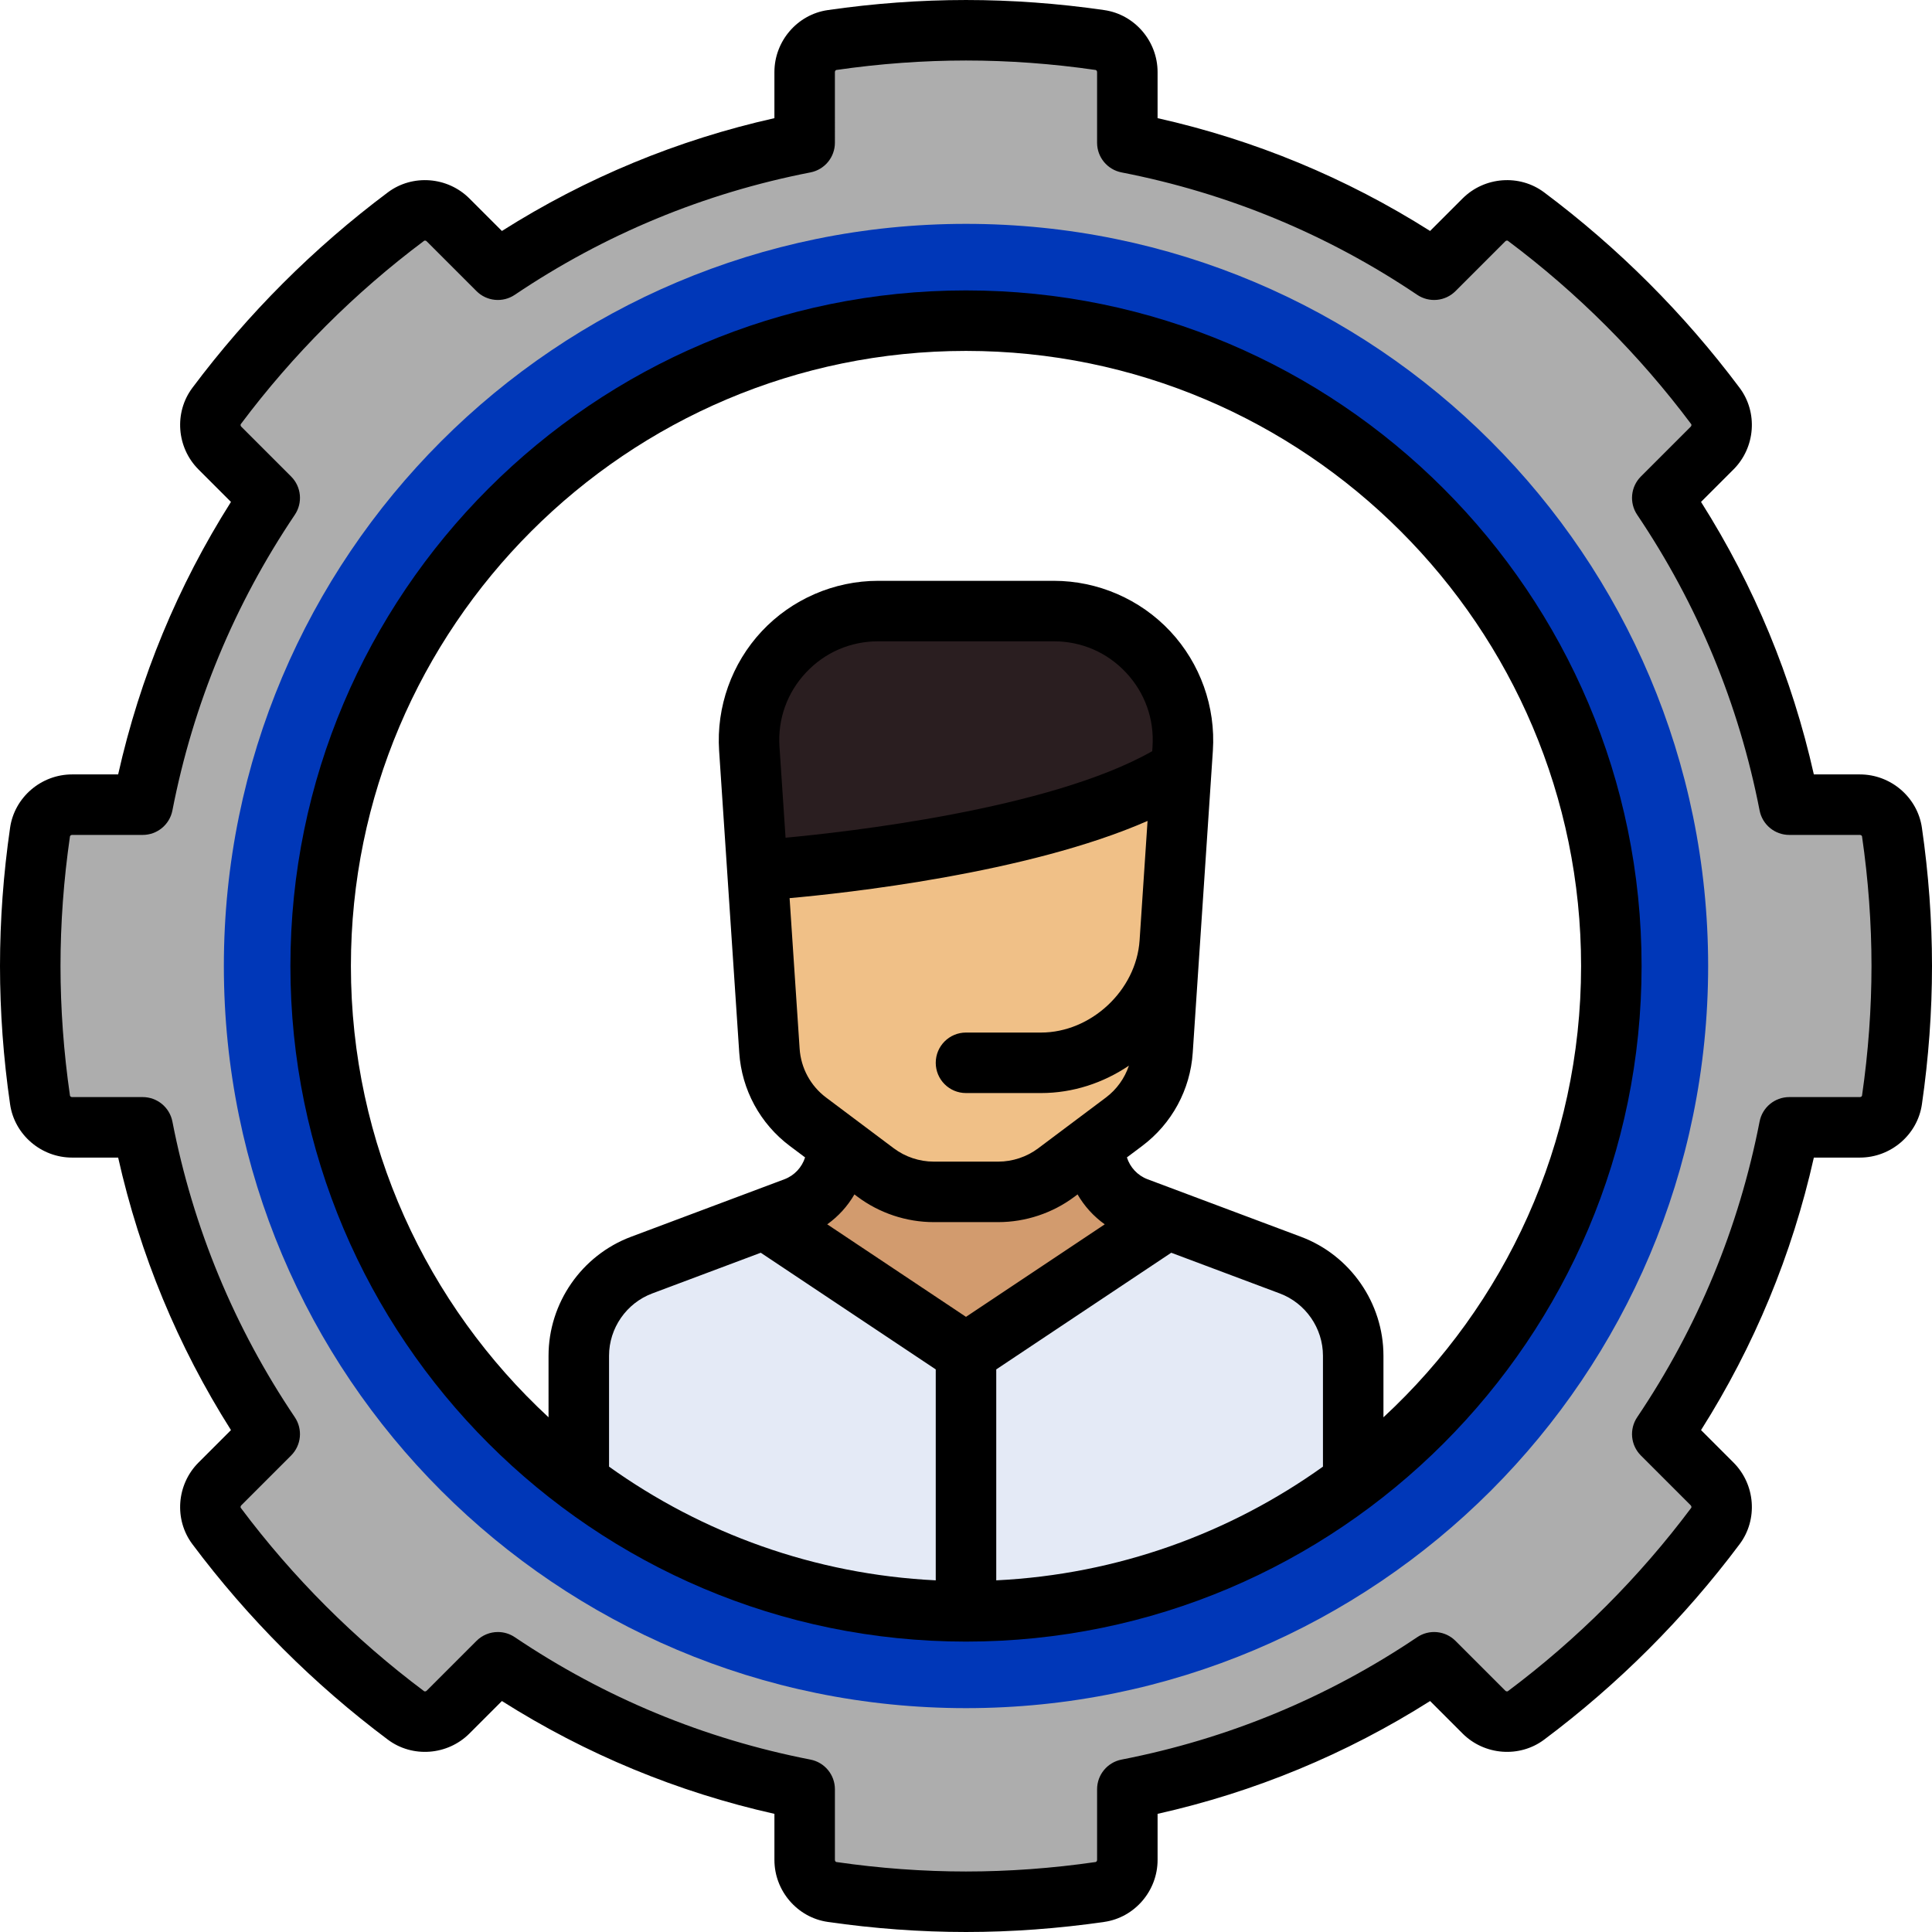
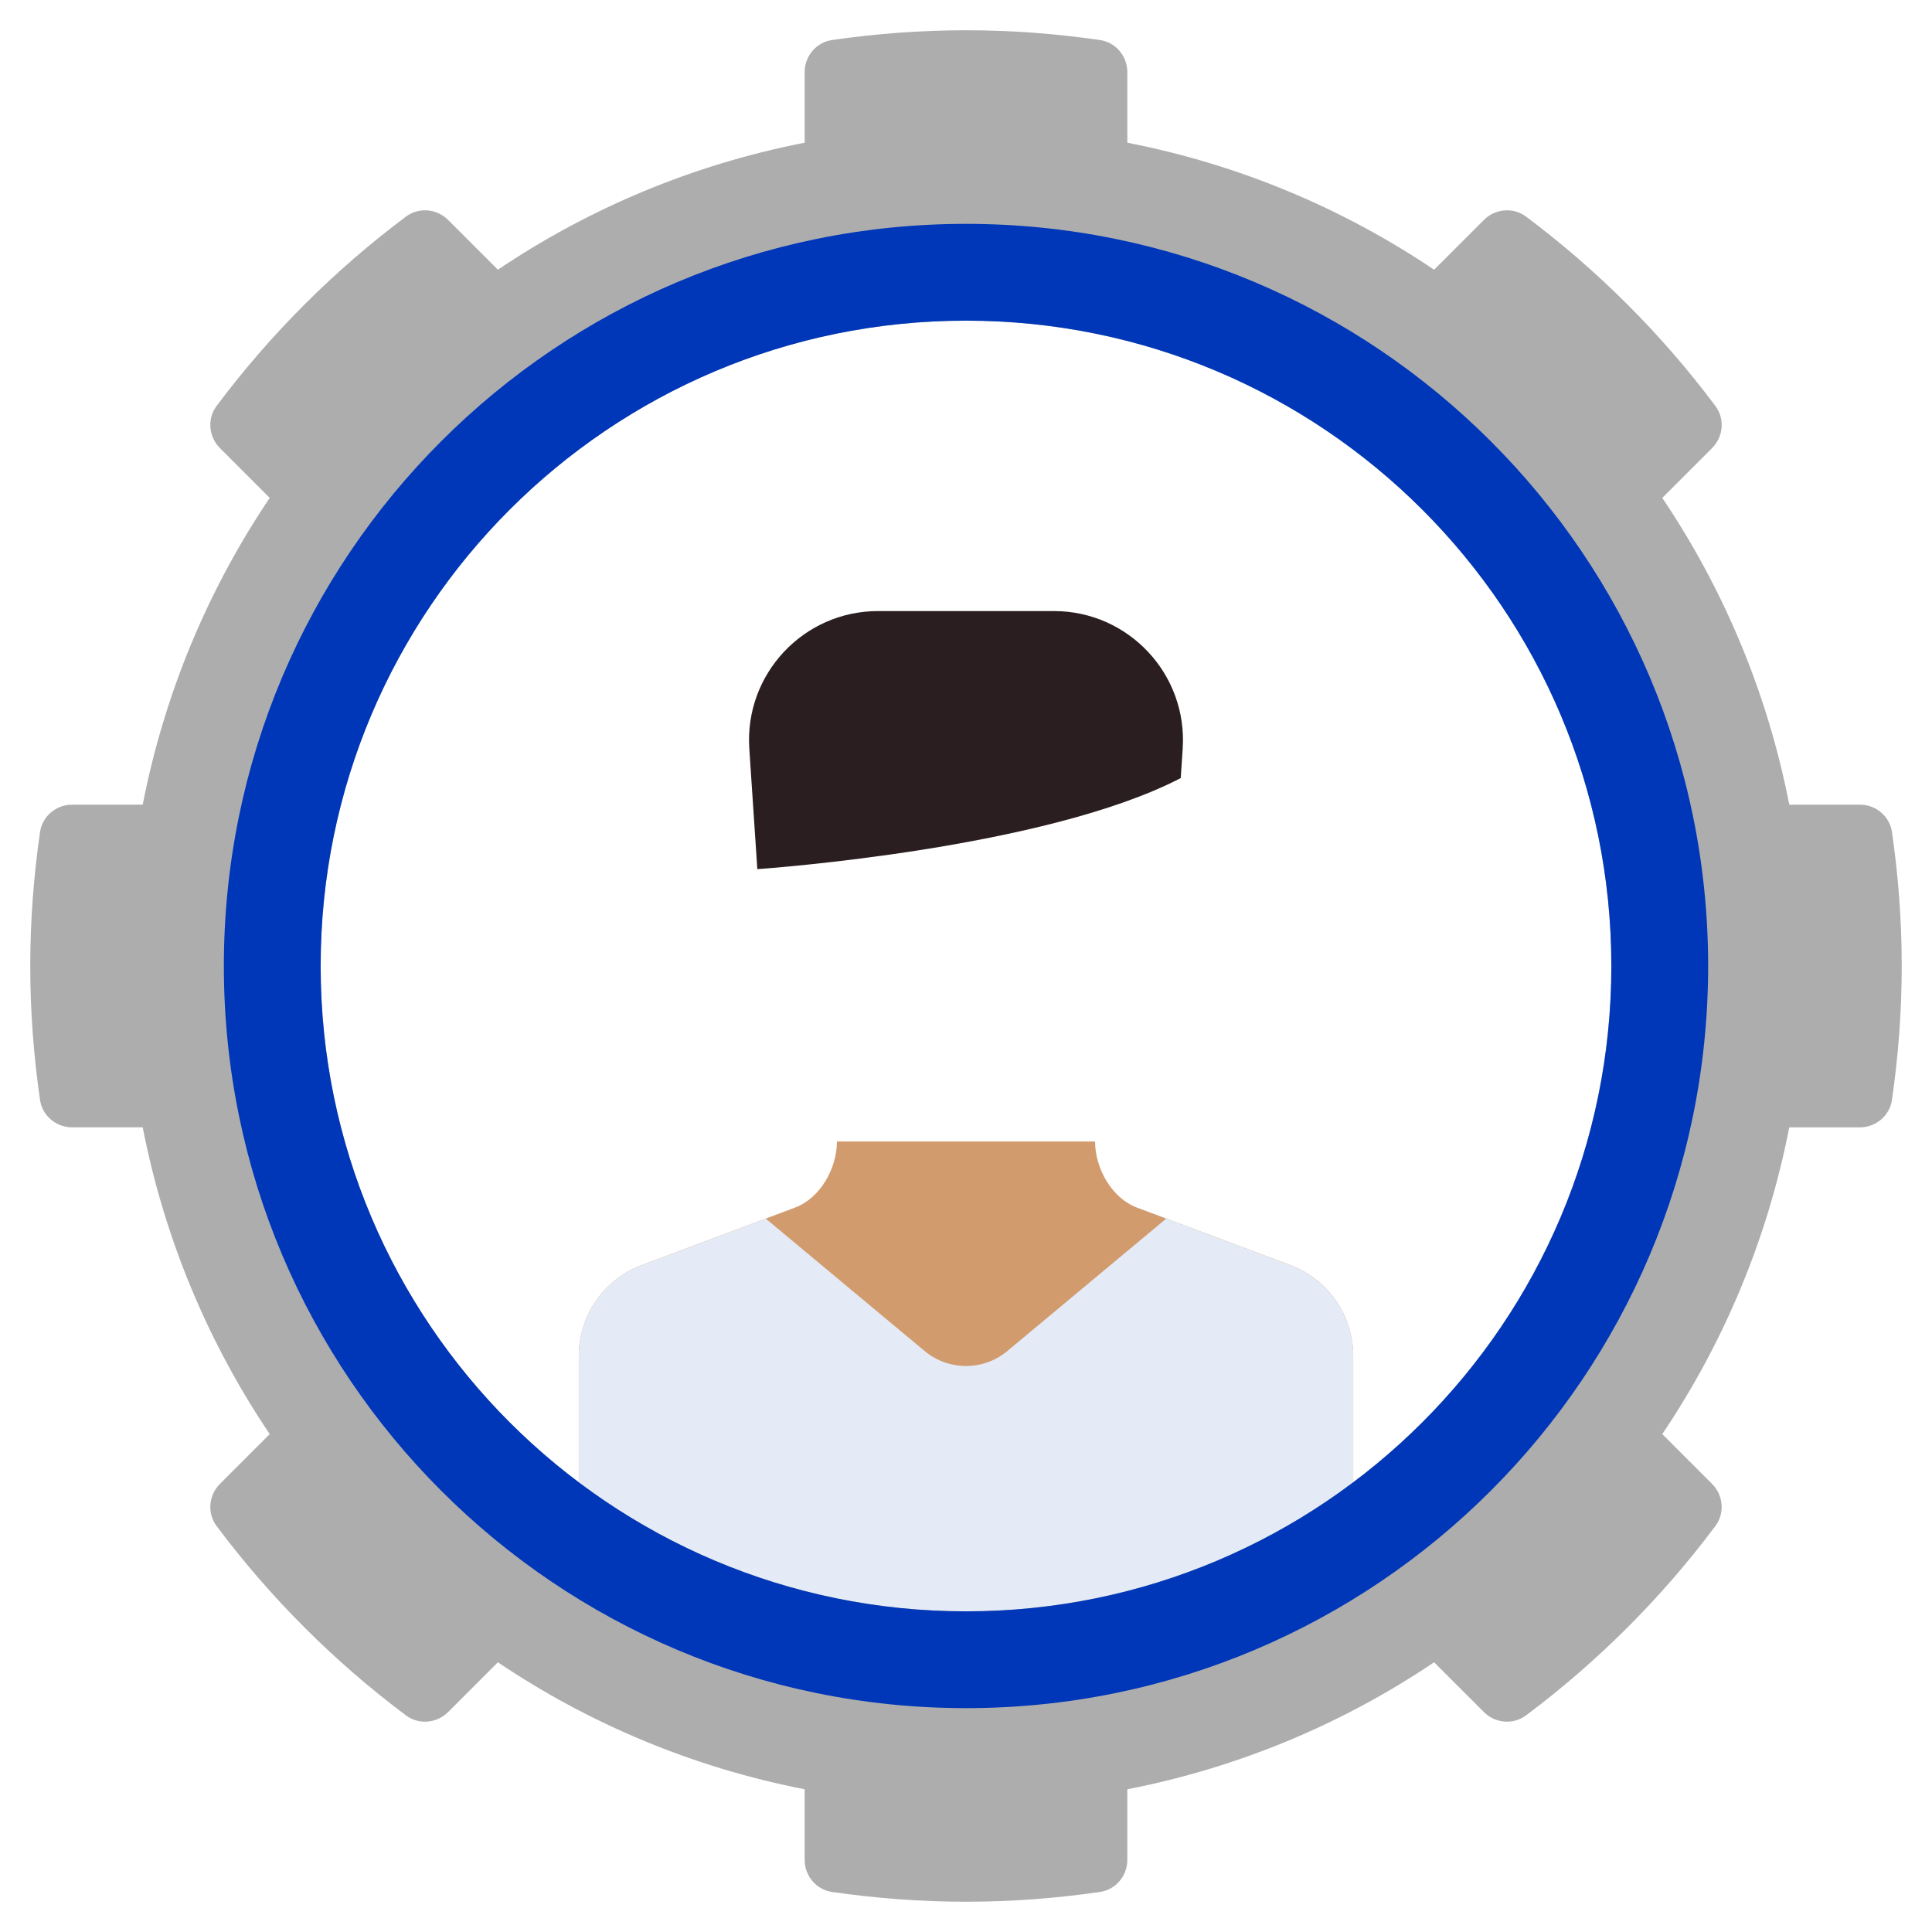
<svg xmlns="http://www.w3.org/2000/svg" height="800px" width="800px" version="1.1" id="Layer_1" viewBox="0 0 512.002 512.002" xml:space="preserve" fill="#000000">
  <g id="SVGRepo_bgCarrier" stroke-width="0" />
  <g id="SVGRepo_tracerCarrier" stroke-linecap="round" stroke-linejoin="round" />
  <g id="SVGRepo_iconCarrier">
    <path style="fill:#D29B6E;" d="M358.614,401.371v-42.08c0-10.693-6.634-20.265-16.646-24.02l-40.666-15.25 c-6.675-2.503-11.097-10.393-11.097-17.522h-68.409c0,7.13-4.422,15.019-11.097,17.522l-40.666,15.25 c-10.012,3.755-16.646,13.327-16.646,24.02v42.08c0,0,27.852,34.205,102.617,34.205S358.614,401.371,358.614,401.371z" />
    <path style="fill:#E4EAF6;" d="M256.003,435.576c74.764,0,102.611-34.205,102.611-34.205v-42.08 c0-10.693-6.634-20.265-16.646-24.019l-32.892-12.335l-42.127,35.107c-6.343,5.286-15.555,5.286-21.897,0l-42.127-35.107 l-32.892,12.335c-10.012,3.755-16.646,13.326-16.646,24.019v42.08C153.386,401.371,181.238,435.576,256.003,435.576z" />
    <path style="fill:#adadad;" d="M501.39,220.489c-0.606-4.179-4.274-7.243-8.498-7.243h-18.713 c-5.772-29.62-17.391-57.148-33.658-81.3l13.205-13.205c2.989-2.989,3.411-7.763,0.879-11.147 c-14.247-19.037-31.16-35.95-50.198-50.198c-3.383-2.532-8.158-2.109-11.146,0.88l-13.206,13.206 c-24.151-16.269-51.679-27.886-81.299-33.658V19.109c0-4.223-3.063-7.892-7.243-8.498C279.913,8.929,268.066,8.018,256,8.018 c-12.066,0-23.913,0.911-35.513,2.593c-4.179,0.606-7.243,4.275-7.243,8.498v18.713c-29.62,5.772-57.148,17.39-81.299,33.658 L118.74,58.274c-2.989-2.989-7.763-3.412-11.147-0.88c-19.037,14.248-35.95,31.161-50.198,50.198 c-2.532,3.384-2.109,8.159,0.88,11.147l13.206,13.206c-16.269,24.151-27.886,51.679-33.658,81.299H19.108 c-4.223,0-7.892,3.063-8.498,7.243c-1.681,11.6-2.593,23.447-2.593,35.513c0,12.066,0.912,23.913,2.593,35.512 c0.606,4.179,4.275,7.244,8.498,7.244h18.713c5.772,29.62,17.39,57.148,33.658,81.299l-13.206,13.206 c-2.989,2.989-3.412,7.763-0.88,11.147c14.248,19.037,31.16,35.95,50.198,50.197c3.384,2.532,8.158,2.109,11.147-0.88l13.205-13.205 c24.151,16.269,51.679,27.886,81.299,33.658v18.713c0,4.223,3.063,7.892,7.243,8.498c11.6,1.682,23.447,2.593,35.513,2.593 s23.913-0.912,35.513-2.593c4.179-0.606,7.243-4.275,7.243-8.498v-18.713c29.62-5.772,57.148-17.39,81.299-33.658l13.206,13.205 c2.989,2.989,7.763,3.412,11.146,0.88c19.038-14.248,35.951-31.16,50.198-50.197c2.533-3.384,2.111-8.159-0.879-11.147 l-13.205-13.205c16.269-24.151,27.886-51.679,33.658-81.299h18.713c4.223,0,7.892-3.065,8.498-7.244 c1.681-11.6,2.593-23.446,2.593-35.512S503.072,232.088,501.39,220.489z M256,427.025c-94.454,0-171.023-76.57-171.023-171.023 c0-94.454,76.569-171.023,171.023-171.023s171.023,76.569,171.023,171.023C427.023,350.454,350.454,427.025,256,427.025z" />
    <path style="fill:#0037b8;" d="M256,59.325c-108.622,0-196.676,88.054-196.676,196.676c0,108.621,88.054,196.676,196.676,196.676 s196.676-88.055,196.676-196.676C452.676,147.38,364.622,59.325,256,59.325z M256,427.025c-94.454,0-171.023-76.57-171.023-171.023 c0-94.454,76.569-171.023,171.023-171.023s171.023,76.569,171.023,171.023C427.023,350.454,350.454,427.025,256,427.025z" />
-     <path style="fill:#F0C087;" d="M313.426,198.419l-5.336,80.037c-0.497,7.46-4.224,14.331-10.205,18.817l-17.942,13.456 c-4.44,3.331-9.841,5.131-15.392,5.131h-17.102c-5.551,0-10.952-1.8-15.392-5.131l-17.942-13.457 c-5.98-4.485-9.708-11.357-10.205-18.817l-5.336-80.037c-1.316-19.742,14.342-36.48,34.129-36.48h46.594 C299.083,161.939,314.742,178.677,313.426,198.419z" />
    <path style="fill:#2a1e20;" d="M279.297,161.939h-46.594c-19.786,0-35.446,16.738-34.129,36.479l2.127,31.91 c2.941-0.202,76.287-5.475,112.206-24.129l0.518-7.78C314.742,178.677,299.084,161.939,279.297,161.939z" />
-     <path d="M256,76.962c-98.723,0-179.04,80.317-179.04,179.04s80.317,179.04,179.04,179.04s179.04-80.317,179.04-179.04 S354.723,76.962,256,76.962z M206.573,197.886c-0.487-7.31,2.001-14.283,7.007-19.633c5.006-5.35,11.797-8.297,19.124-8.297h46.594 c7.326,0,14.118,2.947,19.124,8.297c5.006,5.351,7.494,12.323,7.007,19.633l0,0l-0.079,1.182 c-27.248,15.519-81.868,21.52-97.167,22.935L206.573,197.886z M304.115,217.556l-2.11,31.644 c-0.886,13.248-12.85,24.439-26.128,24.439H256c-4.427,0-8.017,3.589-8.017,8.017c0,4.427,3.589,8.017,8.017,8.017h19.877 c8.494,0,16.544-2.698,23.299-7.268c-1.13,3.336-3.223,6.298-6.099,8.456l-17.944,13.456c-3.032,2.275-6.792,3.527-10.582,3.527 h-17.102c-3.79,0-7.55-1.253-10.582-3.527l-17.942-13.457c-4.116-3.087-6.673-7.802-7.015-12.937l-2.66-39.906 C223.541,236.741,272.263,231.531,304.115,217.556z M226.432,316.531l0.814,0.611c5.79,4.343,12.965,6.734,20.202,6.734h17.102 c7.237,0,14.412-2.391,20.202-6.734l0.814-0.611c1.797,3.112,4.254,5.823,7.206,7.933L256,348.98l-36.775-24.517 C222.178,322.354,224.634,319.642,226.432,316.531z M350.597,388.677c-24.656,17.63-54.408,28.566-86.58,30.132v-55.903 l46.373-30.915l28.764,10.786c6.845,2.566,11.445,9.203,11.445,16.513v29.386H350.597z M201.61,331.99l46.373,30.916v55.903 c-32.173-1.566-61.924-12.502-86.58-30.132v-29.386c0-7.31,4.599-13.947,11.445-16.513L201.61,331.99z M366.63,375.6v-16.309 c0-13.957-8.78-26.626-21.848-31.526l-40.666-15.25c-2.65-0.994-4.644-3.171-5.474-5.79l4.053-3.04 c7.858-5.894,12.74-14.895,13.393-24.696l1.914-28.724c0-0.002,0-0.004,0.001-0.006c0-0.001,0-0.002,0-0.003l3.421-51.303 c0.775-11.616-3.342-23.153-11.295-31.653c-7.954-8.501-19.191-13.377-30.833-13.377h-46.594c-11.641,0-22.88,4.876-30.832,13.377 s-12.07,20.037-11.295,31.653l5.336,80.037c0.653,9.801,5.536,18.803,13.393,24.696l4.053,3.04c-0.828,2.619-2.824,4.796-5.474,5.79 l-40.666,15.25c-13.068,4.9-21.848,17.57-21.848,31.526V375.6c-32.189-29.797-52.376-72.381-52.376-119.599 c0-89.882,73.124-163.006,163.006-163.006s163.006,73.124,163.006,163.006C419.006,303.219,398.819,345.804,366.63,375.6z" />
-     <path d="M509.324,219.34c-1.166-8.044-8.23-14.11-16.431-14.11h-12.204c-5.774-25.722-15.81-49.962-29.898-72.217l8.604-8.604 c5.807-5.807,6.507-15.101,1.629-21.619c-14.717-19.663-32.149-37.096-51.812-51.814c-6.517-4.877-15.811-4.178-21.619,1.629 l-8.604,8.604c-22.254-14.088-46.495-24.124-72.217-29.897V19.109c0-8.202-6.066-15.265-14.109-16.431 C280.419,0.903,268.084,0.002,256,0.002s-24.419,0.901-36.663,2.677c-8.043,1.166-14.109,8.229-14.109,16.431v12.204 c-25.722,5.773-49.962,15.809-72.217,29.897l-8.604-8.604c-5.807-5.807-15.101-6.506-21.619-1.628 c-19.662,14.715-37.096,32.149-51.812,51.812c-4.877,6.518-4.177,15.812,1.629,21.619l8.604,8.604 C47.12,155.268,37.084,179.508,31.31,205.23H19.108c-8.201,0-15.265,6.066-16.431,14.109C0.9,231.584,0,243.92,0,256.002 c0,12.082,0.9,24.417,2.677,36.663c1.166,8.043,8.23,14.109,16.431,14.109h12.204c5.774,25.722,15.81,49.961,29.898,72.216 l-8.604,8.604c-5.808,5.807-6.508,15.101-1.629,21.619c14.718,19.663,32.149,37.096,51.812,51.812 c6.518,4.877,15.811,4.178,21.619-1.629l8.604-8.604c22.254,14.088,46.494,24.124,72.217,29.897v12.204 c0,8.202,6.066,15.265,14.109,16.431c12.245,1.775,24.58,2.676,36.663,2.676c12.083,0,24.419-0.901,36.663-2.676 c8.043-1.166,14.109-8.229,14.109-16.431v-12.204c25.722-5.774,49.961-15.809,72.217-29.897l8.604,8.605 c5.807,5.806,15.101,6.505,21.619,1.628c19.663-14.718,37.096-32.149,51.812-51.812c4.878-6.519,4.178-15.813-1.629-21.62 l-8.604-8.604c14.088-22.253,24.123-46.494,29.898-72.217h12.204c8.201,0,15.265-6.066,16.431-14.109 c1.776-12.246,2.676-24.581,2.676-36.663C512,243.92,511.1,231.584,509.324,219.34z M493.456,290.363 c-0.026,0.177-0.273,0.377-0.563,0.377h-18.713c-3.836,0-7.135,2.718-7.868,6.483c-5.494,28.195-16.409,54.557-32.439,78.354 c-2.143,3.181-1.733,7.435,0.98,10.147l13.206,13.206c0.204,0.204,0.237,0.53,0.129,0.674 c-13.799,18.438-30.146,34.784-48.584,48.583c-0.142,0.108-0.469,0.075-0.674-0.13l-13.205-13.205 c-2.712-2.713-6.966-3.123-10.148-0.98c-23.797,16.031-50.159,26.945-78.353,32.439c-3.766,0.734-6.483,4.032-6.483,7.869v18.713 c0,0.291-0.199,0.538-0.377,0.563c-11.486,1.666-23.047,2.511-34.363,2.511c-11.315,0-22.876-0.844-34.362-2.511 c-0.179-0.026-0.377-0.273-0.377-0.563v-18.713c0-3.836-2.717-7.135-6.483-7.869c-28.194-5.494-54.557-16.409-78.353-32.439 c-1.364-0.918-2.924-1.368-4.477-1.368c-2.068,0-4.122,0.798-5.672,2.348l-13.205,13.205c-0.204,0.204-0.53,0.239-0.676,0.13 c-18.438-13.799-34.784-30.145-48.584-48.583c-0.108-0.143-0.075-0.469,0.13-0.674l13.206-13.206 c2.713-2.713,3.123-6.966,0.98-10.148c-16.031-23.797-26.945-50.159-32.439-78.353c-0.733-3.765-4.032-6.483-7.868-6.483H19.108 c-0.291,0-0.538-0.2-0.563-0.377c-1.666-11.486-2.511-23.047-2.511-34.362c0-11.314,0.844-22.875,2.511-34.362 c0.026-0.179,0.273-0.377,0.563-0.377h18.713c3.836,0,7.135-2.718,7.868-6.483c5.494-28.194,16.409-54.556,32.439-78.354 c2.143-3.181,1.733-7.435-0.98-10.147l-13.206-13.205c-0.204-0.204-0.237-0.531-0.13-0.676 c13.799-18.438,30.146-34.784,48.584-48.583c0.144-0.108,0.47-0.074,0.674,0.129l13.205,13.206c2.712,2.712,6.965,3.123,10.148,0.98 c23.797-16.031,50.159-26.945,78.353-32.439c3.766-0.734,6.483-4.032,6.483-7.868V19.109c0-0.291,0.199-0.538,0.377-0.563 c11.487-1.666,23.049-2.511,34.364-2.511c11.315,0,22.876,0.844,34.362,2.511c0.178,0.026,0.377,0.273,0.377,0.563v18.713 c0,3.836,2.717,7.135,6.483,7.868c28.194,5.494,54.556,16.409,78.353,32.439c3.182,2.143,7.435,1.733,10.148-0.98l13.205-13.205 c0.206-0.204,0.533-0.237,0.676-0.13c18.438,13.799,34.784,30.145,48.583,48.583c0.108,0.144,0.075,0.47-0.129,0.676l-13.205,13.205 c-2.713,2.713-3.123,6.967-0.98,10.148c16.031,23.798,26.945,50.16,32.439,78.354c0.733,3.765,4.032,6.483,7.868,6.483h18.713 c0.291,0,0.538,0.199,0.563,0.377c1.666,11.486,2.511,23.047,2.511,34.362C495.967,267.316,495.122,278.877,493.456,290.363z" />
  </g>
</svg>